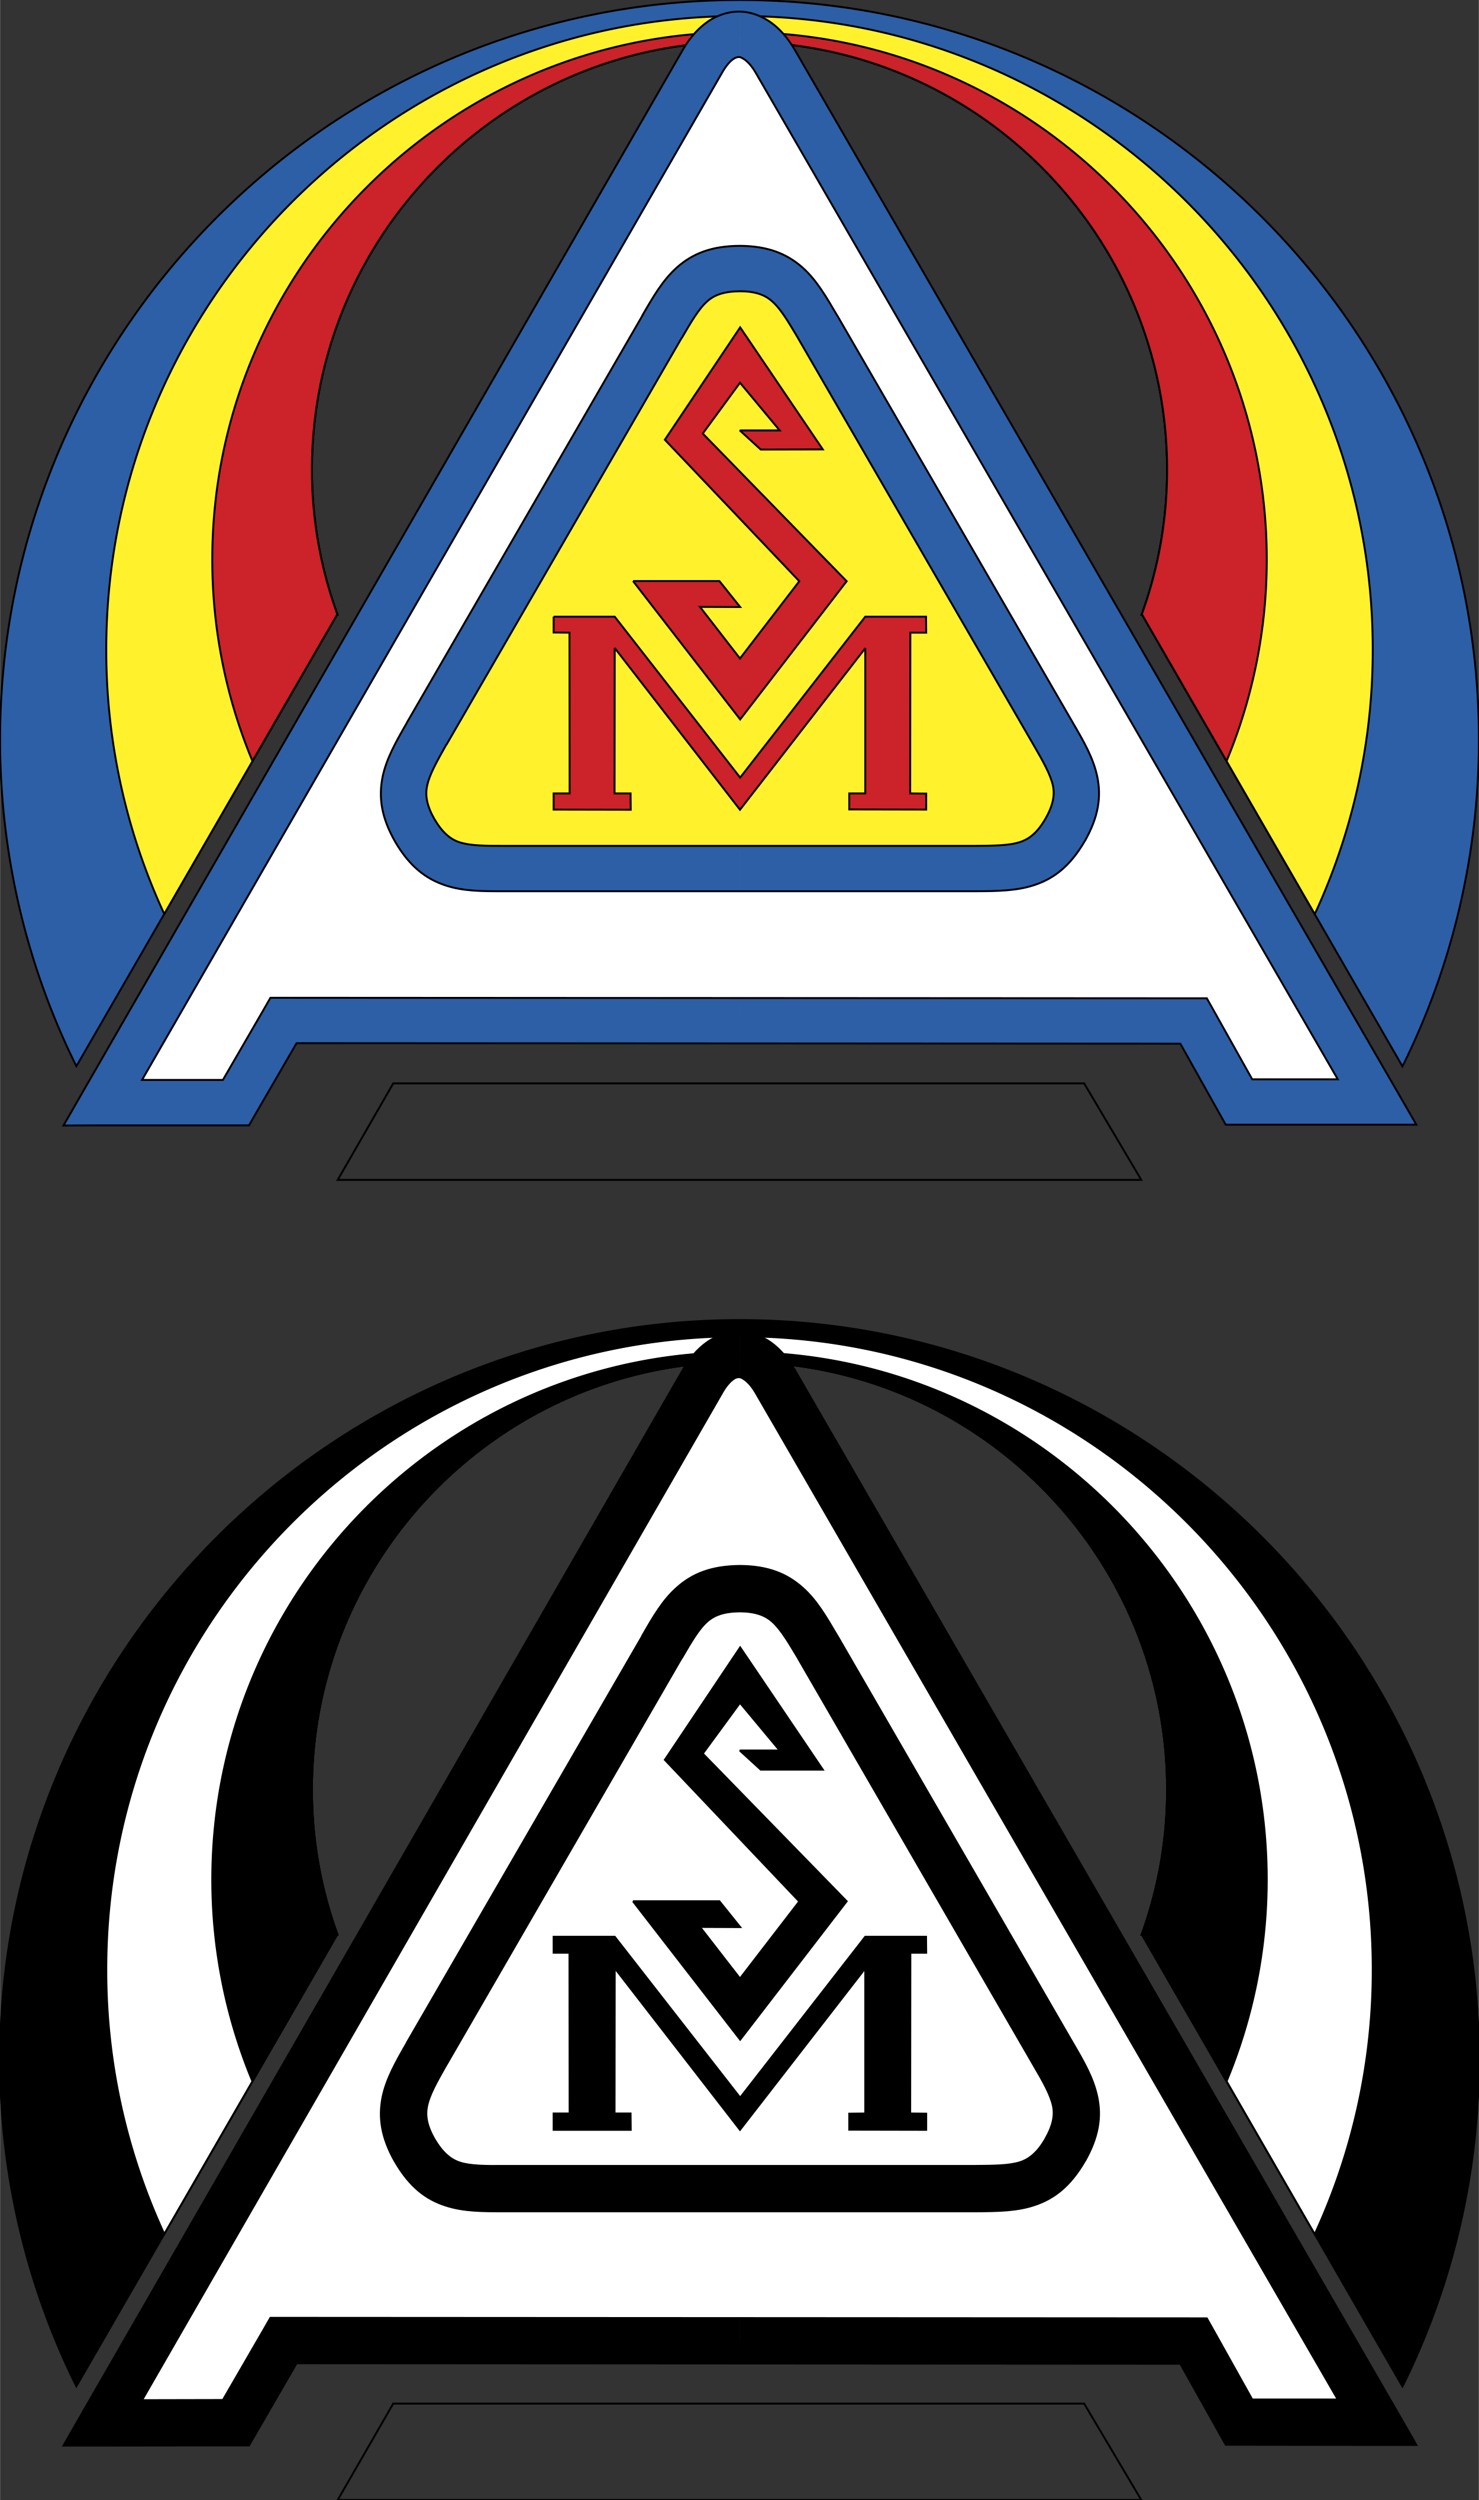
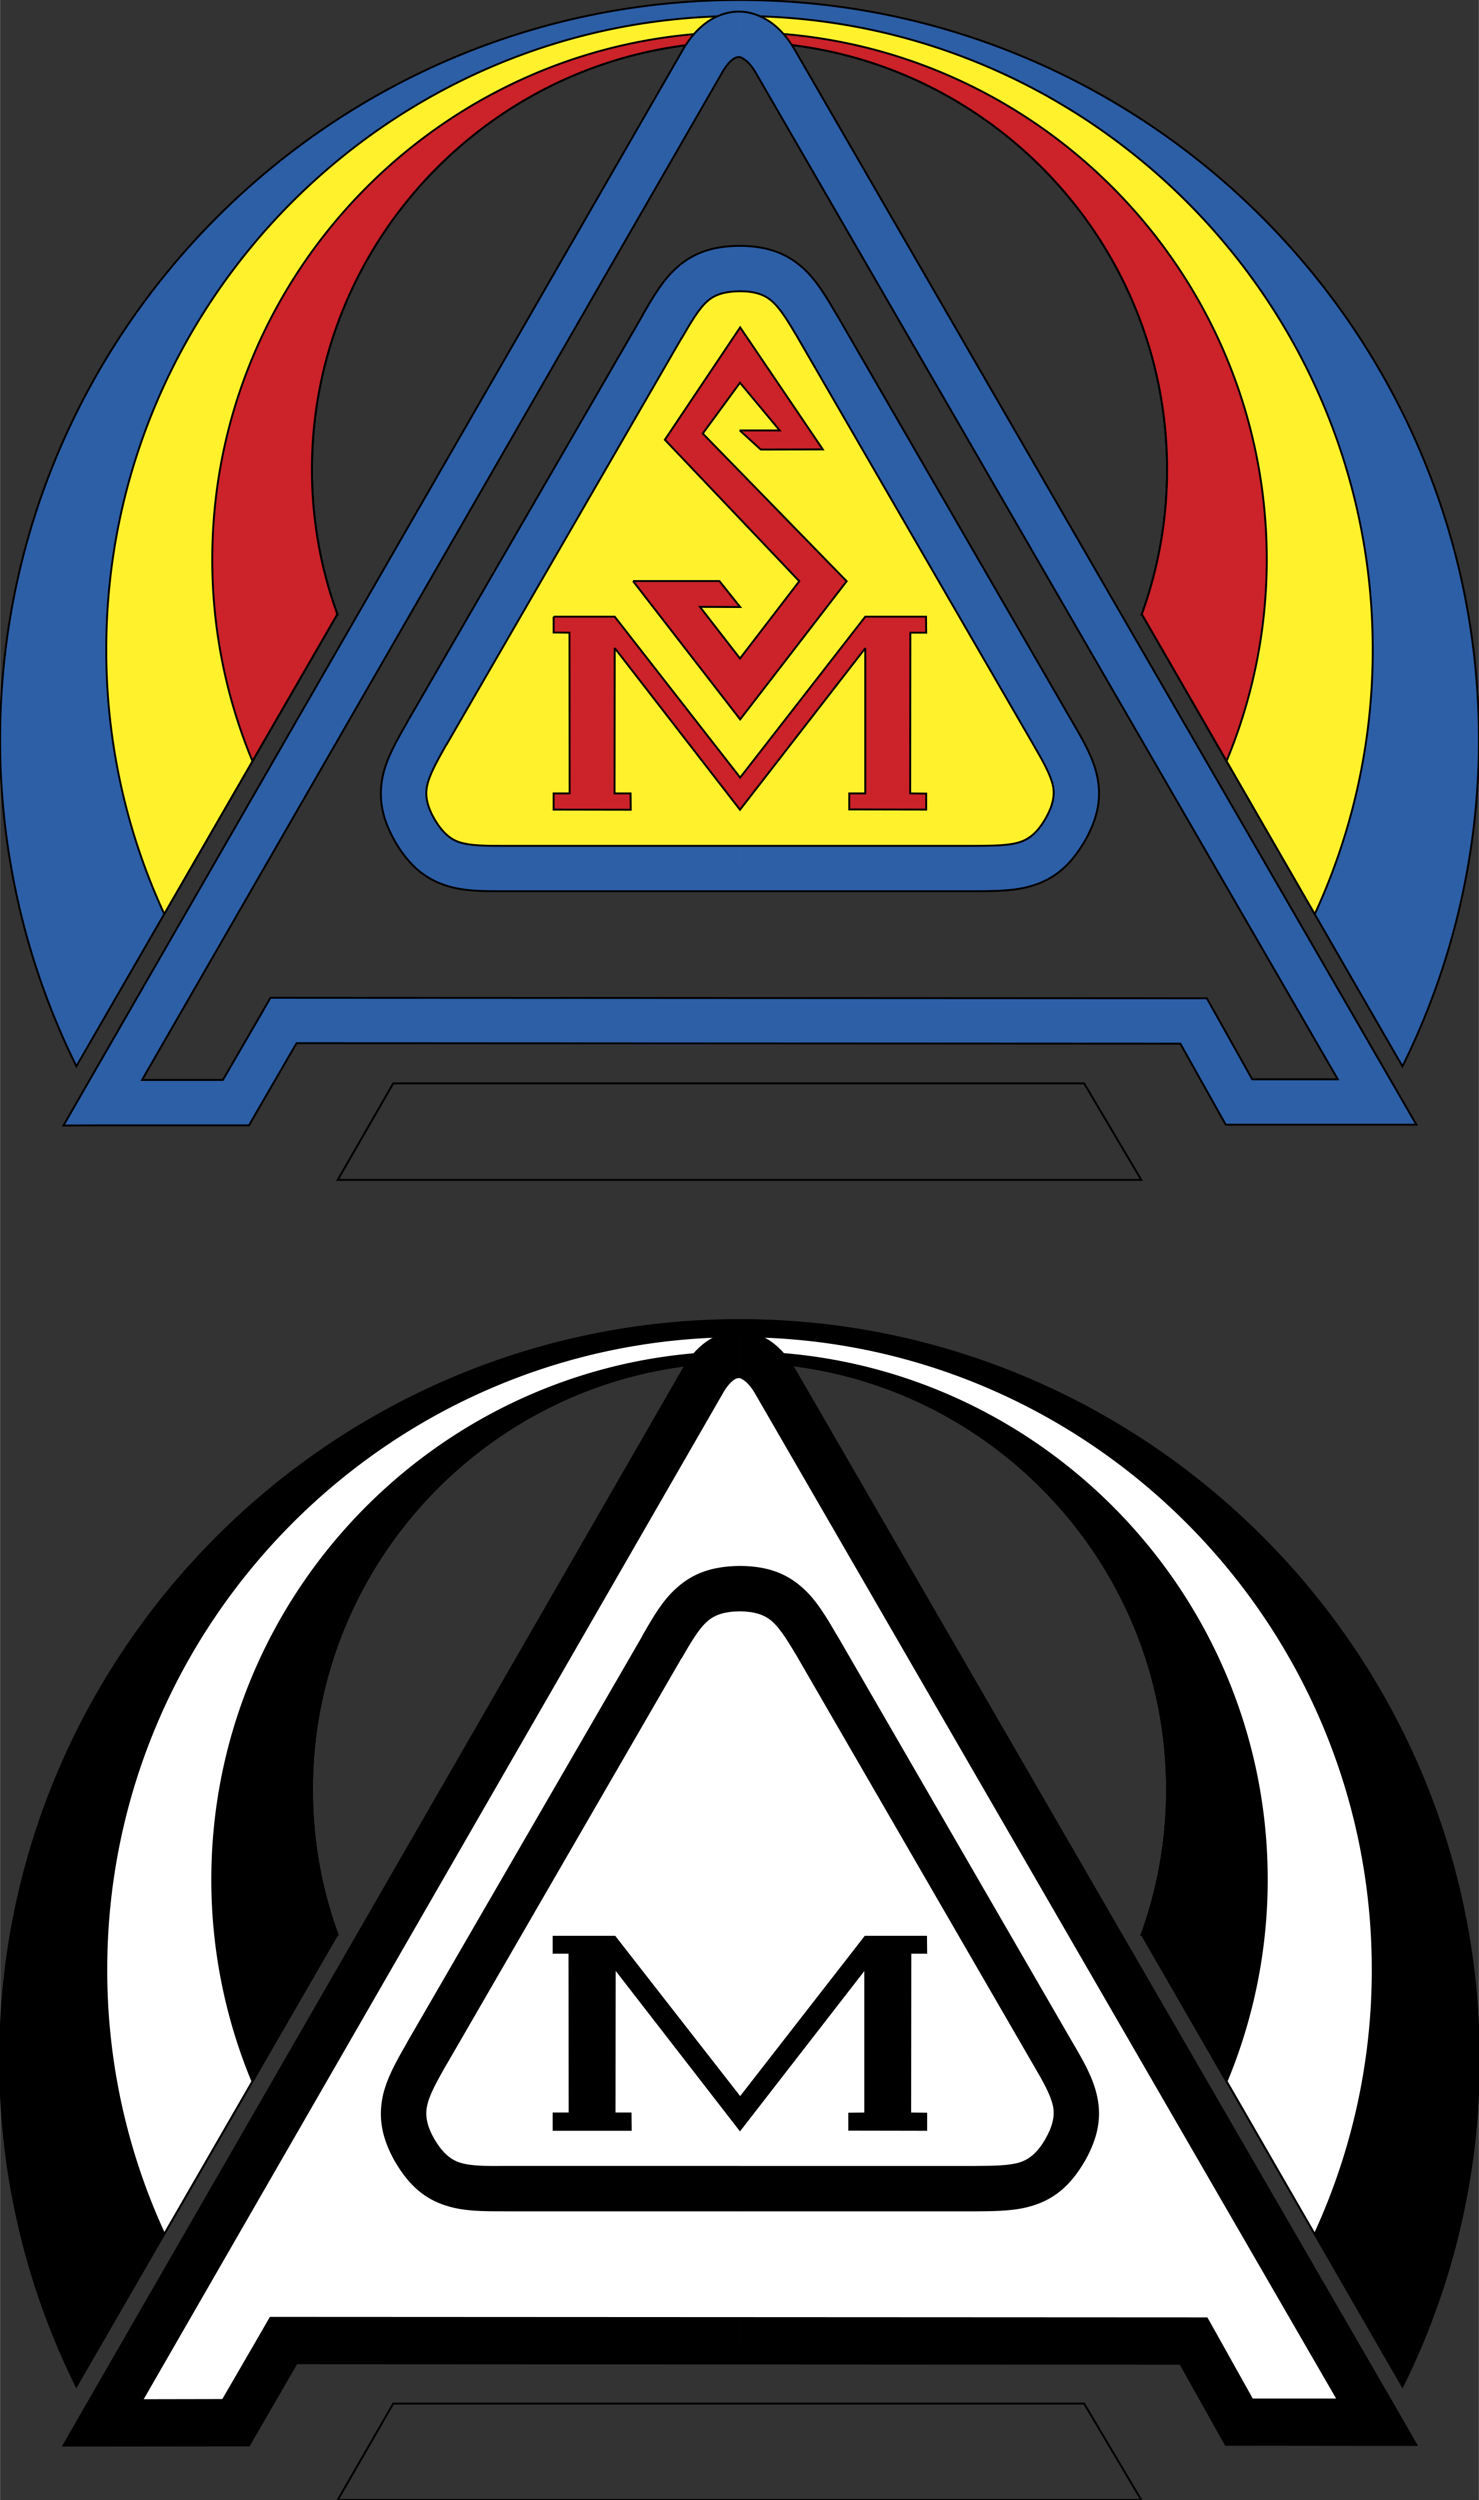
<svg xmlns="http://www.w3.org/2000/svg" width="1480" height="2500" viewBox="0 0 110.741 187.087">
  <rect x="0" y="0" width="110.741" height="187.087" fill="#333333" stroke="none" />
  <path d="M55.383 0c30.48 0 55.358 24.865 55.358 55.341a54.939 54.939 0 0 1-5.725 24.461l-19.495-33.8h-.036a31.737 31.737 0 0 0 1.907-10.868c0-17.628-14.384-32.004-32.009-32.004-17.637 0-32.033 14.376-32.033 32.004 0 3.802.672 7.458 1.908 10.844h-.012L5.712 79.791A54.94 54.94 0 0 1 0 55.341C0 24.865 24.878 0 55.383 0z" fill-rule="evenodd" clip-rule="evenodd" fill="#2d5fa7" stroke="#000" stroke-width=".144" stroke-miterlimit="2.613" />
  <path d="M55.383 1.198c26.102 0 47.408 21.295 47.408 47.407a47.094 47.094 0 0 1-4.342 19.804L85.521 46.002h-.036a31.737 31.737 0 0 0 1.907-10.868c0-17.628-14.384-32.004-32.009-32.004-17.637 0-32.033 14.376-32.033 32.004 0 3.802.672 7.458 1.908 10.844h-.012l-12.953 22.42A46.986 46.986 0 0 1 7.95 48.605c0-26.111 21.307-47.407 47.433-47.407z" fill-rule="evenodd" clip-rule="evenodd" fill="#fff22d" stroke="#000" stroke-width=".144" stroke-miterlimit="2.613" />
  <path d="M55.383 2.409c21.735 0 39.471 17.726 39.471 39.461a39.191 39.191 0 0 1-3.01 15.085l-6.323-10.953h-.036a31.737 31.737 0 0 0 1.907-10.868c0-17.628-14.384-32.004-32.009-32.004-17.637 0-32.033 14.376-32.033 32.004 0 3.802.672 7.458 1.908 10.844h-.012l-6.348 10.978a39.19 39.19 0 0 1-3.009-15.085C15.888 20.135 33.624 2.409 55.383 2.409z" fill-rule="evenodd" clip-rule="evenodd" fill="#cc2229" stroke="#000" stroke-width=".144" stroke-miterlimit="2.613" />
-   <path d="M58.05 4.597l45.071 77.872H92.773l-3.4-6.064-68.152-.036-3.559 6.148-9.969.013L52.606 4.572c1.541-2.689 3.89-2.665 5.444.025z" fill-rule="evenodd" clip-rule="evenodd" fill="#fff" />
  <path d="M59.517 3.741l45.072 77.883 1.468 2.542H91.783l-.489-.868-2.911-5.195-32.976-.023v-3.398l33.966.024h.991l.489.868 2.911 5.195h6.409L56.582 5.44c-.307-.525-.637-.88-.955-1.063a.67.67 0 0 0-.22-.098V.868c.66.024 1.309.208 1.921.562.819.466 1.566 1.235 2.189 2.311zm-4.11 74.339L22.2 78.067l-3.07 5.293-.489.856H7.693l-2.947.012 1.468-2.555L51.126 3.729c.612-1.063 1.358-1.821 2.165-2.298.661-.367 1.333-.562 2.03-.562h.085V4.28c-.024-.012-.061-.012-.085-.012a.776.776 0 0 0-.331.098c-.293.171-.611.526-.917 1.064L10.628 80.82h6.055l3.07-5.293.489-.855h.979l34.186.012v3.396z" fill-rule="evenodd" clip-rule="evenodd" fill="#2d5fa7" />
  <path d="M59.517 3.741l45.072 77.883 1.468 2.542H91.783l-.489-.868-2.911-5.195-66.183-.036-3.07 5.293-.489.856H7.693l-2.947.012 1.468-2.555L51.126 3.729m0 0c.612-1.063 1.358-1.821 2.165-2.298.661-.367 1.333-.562 2.03-.562.685 0 1.37.196 2.006.562.819.465 1.565 1.234 2.188 2.311M56.582 5.44c-.307-.525-.637-.88-.955-1.063-.122-.074-.22-.11-.306-.11a.776.776 0 0 0-.331.098c-.293.171-.611.526-.917 1.064m.001-.001l-43.445 75.39h6.055l3.07-5.293.489-.855h.979l68.152.037h.991l.489.868 2.911 5.195h6.409L56.582 5.44" fill="none" stroke="#000" stroke-width=".144" stroke-miterlimit="2.613" />
  <path d="M55.383 20.098c3.303.012 4.257 1.688 5.858 4.389l17.602 30.415c1.577 2.702 2.531 4.352.905 7.225-1.677 2.849-3.608 2.849-6.752 2.873H37.794c-3.143 0-5.051 0-6.727-2.836-1.639-2.873-.673-4.536.881-7.274l17.601-30.403c1.565-2.715 2.532-4.365 5.834-4.389z" fill-rule="evenodd" clip-rule="evenodd" fill="#fff22d" />
  <path d="M55.407 18.398c2.104.012 3.511.587 4.673 1.614 1.052.941 1.749 2.139 2.617 3.619l.012.012 17.602 30.403c.868 1.491 1.553 2.677 1.847 4.059.317 1.516.109 3.02-.942 4.865l-.012.012c-1.076 1.833-2.275 2.763-3.755 3.252-1.334.44-2.728.452-4.44.464H55.407V63.3h17.564c1.431-.012 2.593-.012 3.425-.293.696-.232 1.296-.721 1.883-1.736l-.012.024c.587-1.027.722-1.785.575-2.494-.185-.843-.746-1.833-1.456-3.056L59.774 25.342l.012.013c-.733-1.223-1.309-2.225-1.97-2.8-.538-.477-1.26-.746-2.409-.758v-3.399zm-.036 0H55.407v3.398h-.012c-1.186.012-1.908.269-2.446.758-.636.562-1.211 1.553-1.921 2.775h-.012l-17.6 30.416v-.025c-.697 1.247-1.272 2.25-1.443 3.105-.147.709-.024 1.467.562 2.494l-.012-.024c.599 1.015 1.199 1.516 1.883 1.736.82.269 1.97.269 3.388.269h17.613v3.398H37.794c-1.725 0-3.107 0-4.44-.44-1.48-.489-2.679-1.418-3.755-3.24l-.012-.024c-1.052-1.834-1.248-3.337-.942-4.865.293-1.382.979-2.58 1.835-4.071v-.012l17.612-30.415h-.012c.856-1.479 1.541-2.665 2.605-3.619 1.163-1.027 2.57-1.601 4.686-1.614z" fill-rule="evenodd" clip-rule="evenodd" fill="#2d5fa7" />
  <path d="M55.371 18.398h.024m0 0c2.104.012 3.51.587 4.685 1.614 1.052.941 1.749 2.139 2.617 3.619m0 0l.012.012 17.602 30.403m0 0c.868 1.491 1.553 2.677 1.847 4.059.317 1.516.109 3.02-.942 4.865m-.001 0l-.012.012m0 0c-1.076 1.833-2.275 2.763-3.755 3.252-1.334.44-2.728.452-4.44.464m0 0H37.794m0 0c-1.725 0-3.107 0-4.44-.44-1.48-.489-2.679-1.418-3.755-3.24m.001.001l-.012-.024m-.001-.001c-1.052-1.834-1.248-3.337-.942-4.865.293-1.382.979-2.58 1.835-4.071m0 0v-.012l17.612-30.415h-.012m.001 0c.856-1.479 1.541-2.665 2.605-3.619 1.162-1.027 2.569-1.602 4.685-1.614m.024 3.399c-1.186.012-1.908.269-2.446.758-.636.562-1.211 1.553-1.921 2.775m0 0h-.012l-17.6 30.415v-.025m0 0c-.697 1.247-1.272 2.25-1.443 3.105-.147.709-.024 1.467.562 2.494m0 0l-.012-.024m0 0c.599 1.015 1.199 1.516 1.883 1.736.82.269 1.97.269 3.388.269m0 0h35.177m.001 0c1.431-.012 2.593-.012 3.425-.293.696-.232 1.296-.721 1.883-1.736m-.001 0l-.012.024m.001 0c.587-1.027.722-1.785.575-2.494-.185-.843-.746-1.833-1.456-3.056m0 0L59.774 25.342l.012.013m0-.001c-.733-1.223-1.309-2.225-1.97-2.8-.538-.489-1.26-.758-2.421-.758" fill="none" stroke="#000" stroke-width=".144" stroke-miterlimit="2.613" />
  <path fill-rule="evenodd" clip-rule="evenodd" fill="#cc2229" stroke="#000" stroke-width=".144" stroke-miterlimit="2.613" d="M41.452 46.148h4.574L55.42 58.19l9.369-12.042h4.55l.012 1.199h-1.187l-.012 12.029 1.199.012v1.198l-5.761-.012v-1.198h1.199V48.508l-9.382 12.09-9.381-12.102-.012 10.88h1.199l.012 1.222-5.773-.012v-1.21h1.198l-.012-12.029-1.186-.013v-1.186z" />
  <path fill-rule="evenodd" clip-rule="evenodd" fill="#cc2229" stroke="#000" stroke-width=".144" stroke-miterlimit="2.613" d="M47.396 43.483h6.47l1.554 1.944-3.009-.012 2.996 3.863 4.441-5.782-10.067-10.587 5.639-8.41 6.188 9.132-4.647.012-1.566-1.431h2.985l-2.973-3.569-2.788 3.801 10.776 11.052-7.975 10.342-8.024-10.355z" />
  <path fill="none" stroke="#000" stroke-width=".144" stroke-miterlimit="2.613" d="M29.44 81.075h51.739l4.28 7.224H25.282l4.158-7.224z" />
  <path d="M55.383 98.788c30.48 0 55.358 24.865 55.358 55.354a54.932 54.932 0 0 1-5.725 24.449L85.521 144.79h-.036a31.695 31.695 0 0 0 1.907-10.868c0-17.628-14.384-32.005-32.009-32.005-17.637 0-32.033 14.377-32.033 32.005 0 3.802.672 7.457 1.908 10.843h-.012L5.712 178.578A54.884 54.884 0 0 1 0 154.142c0-30.489 24.878-55.354 55.383-55.354z" fill-rule="evenodd" clip-rule="evenodd" stroke="#000" stroke-width=".144" stroke-miterlimit="2.613" />
  <path d="M55.383 99.998c26.102 0 47.408 21.296 47.408 47.396a47.057 47.057 0 0 1-4.342 19.804L85.521 144.79h-.036a31.695 31.695 0 0 0 1.907-10.868c0-17.628-14.384-32.005-32.009-32.005-17.637 0-32.033 14.377-32.033 32.005 0 3.802.672 7.457 1.908 10.843h-.012l-12.953 22.421a46.987 46.987 0 0 1-4.342-19.792c-.001-26.1 21.306-47.396 47.432-47.396z" fill-rule="evenodd" clip-rule="evenodd" fill="#fff" stroke="#000" stroke-width=".144" stroke-miterlimit="2.613" />
  <path d="M55.383 101.196c21.735 0 39.471 17.726 39.471 39.461 0 5.343-1.077 10.44-3.01 15.098l-6.323-10.965h-.036a31.695 31.695 0 0 0 1.907-10.868c0-17.628-14.384-32.005-32.009-32.005-17.637 0-32.033 14.377-32.033 32.005 0 3.802.672 7.457 1.908 10.843h-.012l-6.348 10.99a39.293 39.293 0 0 1-3.009-15.098c-.001-21.735 17.735-39.461 39.494-39.461z" fill-rule="evenodd" clip-rule="evenodd" stroke="#000" stroke-width=".144" stroke-miterlimit="2.613" />
  <path d="M58.05 103.385l45.071 77.883H92.773l-3.4-6.075-68.152-.037-3.559 6.149-9.969.013 44.913-77.945c1.541-2.702 3.89-2.666 5.444.012z" fill-rule="evenodd" clip-rule="evenodd" fill="#fff" />
  <path d="M59.517 102.528l45.072 77.884 1.468 2.556h-2.936l-10.348-.013h-.99l-.489-.868-2.911-5.195-32.976-.024v-3.386l33.966.012h.991l.489.868 2.911 5.207h6.409l-43.592-75.341c-.307-.525-.637-.88-.955-1.063a.691.691 0 0 0-.22-.098v-3.398c.66.013 1.309.196 1.921.551.82.463 1.567 1.246 2.19 2.308zm-4.11 74.339l-33.207-.013-3.07 5.306-.489.844h-.979l-9.969.013H4.746l1.468-2.556 44.913-77.944c.612-1.051 1.358-1.821 2.165-2.286.661-.379 1.333-.562 2.03-.562h.085v3.398c-.024 0-.061-.012-.085-.012a.763.763 0 0 0-.331.098c-.293.184-.611.525-.917 1.063l-43.445 75.402 6.055-.013 3.07-5.294.489-.855h.979l34.186.025v3.386h-.001z" fill-rule="evenodd" clip-rule="evenodd" />
  <path d="M59.517 102.528l45.072 77.884 1.468 2.556h-2.936l-10.348-.013h-.99l-.489-.868-2.911-5.195-66.183-.038-3.07 5.306-.489.844h-.979l-9.969.013H4.746l1.468-2.556 44.913-77.944m-.001 0c.612-1.051 1.358-1.821 2.165-2.286.661-.379 1.333-.562 2.03-.562a4 4 0 0 1 2.006.551c.819.464 1.565 1.247 2.188 2.31m-2.933 1.698c-.307-.525-.637-.88-.955-1.063a.62.62 0 0 0-.306-.109.763.763 0 0 0-.331.098c-.293.184-.611.525-.917 1.063m.001-.001l-43.445 75.402 6.055-.013 3.07-5.294.489-.855h.979l68.152.037h.991l.489.868 2.911 5.207h6.409l-43.592-75.341" fill="none" stroke="#000" stroke-width=".144" stroke-miterlimit="2.613" />
  <path d="M55.383 118.886c3.303.012 4.257 1.687 5.858 4.4l17.602 30.403c1.577 2.701 2.531 4.364.905 7.225-1.677 2.849-3.608 2.849-6.752 2.873H37.794c-3.143.012-5.051 0-6.727-2.837-1.639-2.86-.673-4.535.881-7.273l17.601-30.402c1.565-2.715 2.532-4.365 5.834-4.389z" fill-rule="evenodd" clip-rule="evenodd" fill="#fff" />
  <path d="M55.407 117.187c2.104.012 3.511.587 4.673 1.625 1.052.93 1.749 2.128 2.617 3.606l.012.013 17.602 30.415c.868 1.479 1.553 2.677 1.847 4.059.317 1.503.109 3.007-.942 4.854l-.012.012c-1.076 1.834-2.275 2.763-3.755 3.252-1.334.44-2.728.452-4.44.464H55.407v-3.398h17.564c1.431-.012 2.593-.012 3.425-.281.696-.231 1.296-.732 1.883-1.735l-.012.013c.587-1.027.722-1.785.575-2.494-.185-.844-.746-1.834-1.456-3.044L59.774 124.13l.012.012c-.733-1.222-1.309-2.213-1.97-2.799-.538-.478-1.26-.746-2.409-.758v-3.398zm-.036 0H55.407v3.398h-.012c-1.186.012-1.908.28-2.446.758-.636.562-1.211 1.553-1.921 2.774h-.012l-17.601 30.415v-.012c-.697 1.234-1.272 2.236-1.443 3.093-.147.709-.024 1.467.562 2.494l-.012-.024c.599 1.014 1.199 1.516 1.883 1.748.82.269 1.97.269 3.388.256h17.613v3.398H37.794c-1.725 0-3.107 0-4.44-.439-1.48-.477-2.679-1.406-3.755-3.24l-.012-.012c-1.052-1.846-1.248-3.35-.942-4.878.293-1.369.979-2.579 1.835-4.07v-.013l17.612-30.402h-.012c.856-1.491 1.541-2.678 2.605-3.619 1.163-1.039 2.57-1.601 4.686-1.625z" fill-rule="evenodd" clip-rule="evenodd" />
-   <path d="M55.371 117.187h.024m0 0c2.104.012 3.51.587 4.685 1.625 1.052.93 1.749 2.128 2.617 3.606m0 0l.012.013 17.602 30.415m0 0c.868 1.479 1.553 2.677 1.847 4.059.317 1.503.109 3.007-.942 4.854m-.001-.001l-.012.012m0 0c-1.076 1.834-2.275 2.763-3.755 3.252-1.334.44-2.728.452-4.44.464m0-.001H37.794m0 0c-1.725 0-3.107 0-4.44-.439-1.48-.477-2.679-1.406-3.755-3.24m.001 0l-.012-.012m-.001 0c-1.052-1.846-1.248-3.35-.942-4.878.293-1.369.979-2.579 1.835-4.07m0 0v-.013l17.612-30.402h-.012m.001 0c.856-1.491 1.541-2.678 2.605-3.619 1.162-1.038 2.569-1.601 4.685-1.625m.024 3.398c-1.186.012-1.908.28-2.446.758-.636.562-1.211 1.553-1.921 2.774m0 0h-.012l-17.601 30.415v-.012m.001.001c-.697 1.234-1.272 2.236-1.443 3.093-.147.709-.024 1.467.562 2.494m0-.001l-.012-.024m0 0c.599 1.014 1.199 1.516 1.883 1.748.82.269 1.97.269 3.388.256m0 0h35.177m.001 0c1.431-.012 2.593-.012 3.425-.281.696-.231 1.296-.732 1.883-1.735m-.001-.001l-.012.013m.001 0c.587-1.027.722-1.785.575-2.494-.185-.844-.746-1.834-1.456-3.044m0 0L59.774 124.13l.012.012m0 0c-.733-1.222-1.309-2.213-1.97-2.799-.538-.478-1.26-.746-2.421-.758" fill="none" stroke="#000" stroke-width=".144" stroke-miterlimit="2.613" />
  <path fill-rule="evenodd" clip-rule="evenodd" stroke="#000" stroke-width=".144" stroke-miterlimit="2.613" d="M41.452 144.937h4.574l9.394 12.041 9.369-12.041h4.55l.012 1.197h-1.187l-.012 12.029 1.199.013v1.21l-5.761-.012v-1.198l1.199-.013v-10.867l-9.382 12.09-9.381-12.103-.012 10.88h1.199l.012 1.223h-5.773v-1.223h1.198l-.012-12.029h-1.186v-1.197z" />
-   <path fill-rule="evenodd" clip-rule="evenodd" stroke="#000" stroke-width=".144" stroke-miterlimit="2.613" d="M47.396 142.283h6.47l1.554 1.932-3.009-.012 2.996 3.862 4.441-5.769-10.067-10.6 5.639-8.41 6.188 9.145h-4.647L55.395 131h2.985l-2.973-3.569-2.788 3.801 10.776 11.051-7.975 10.355-8.024-10.355z" />
  <path fill="none" stroke="#000" stroke-width=".144" stroke-miterlimit="2.613" d="M29.44 179.874h51.739l4.28 7.213H25.282l4.158-7.213z" />
</svg>